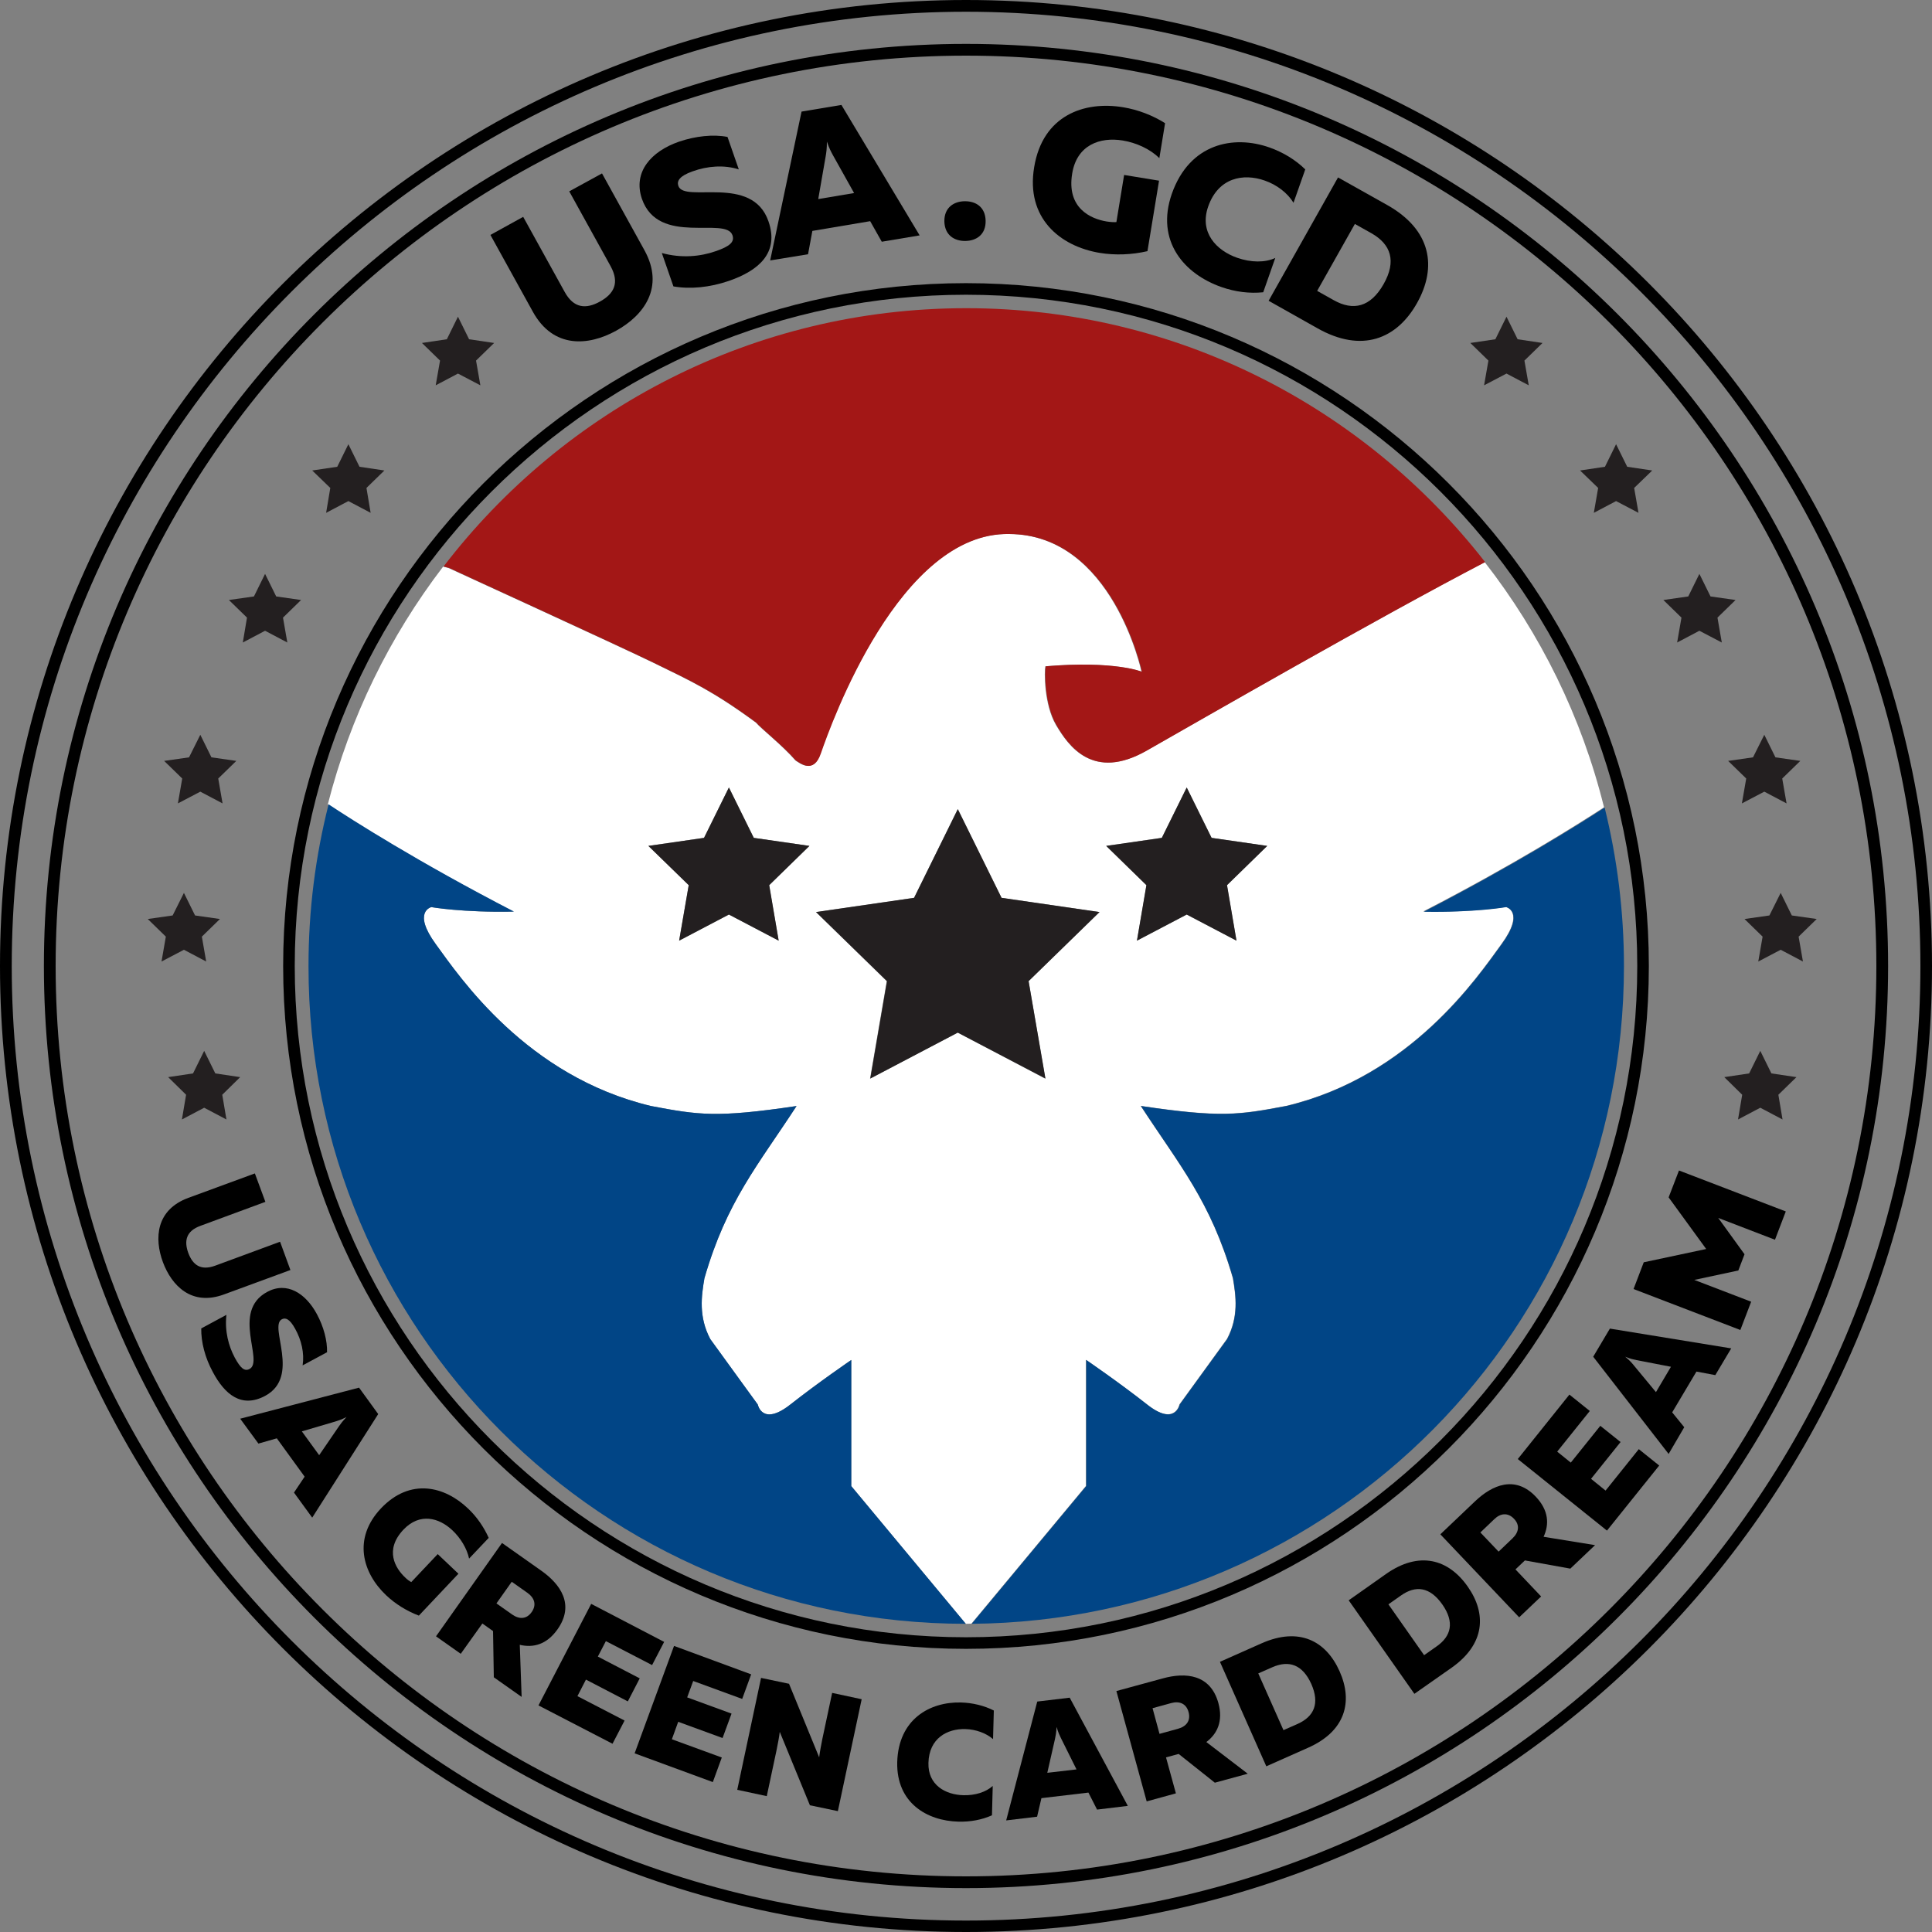
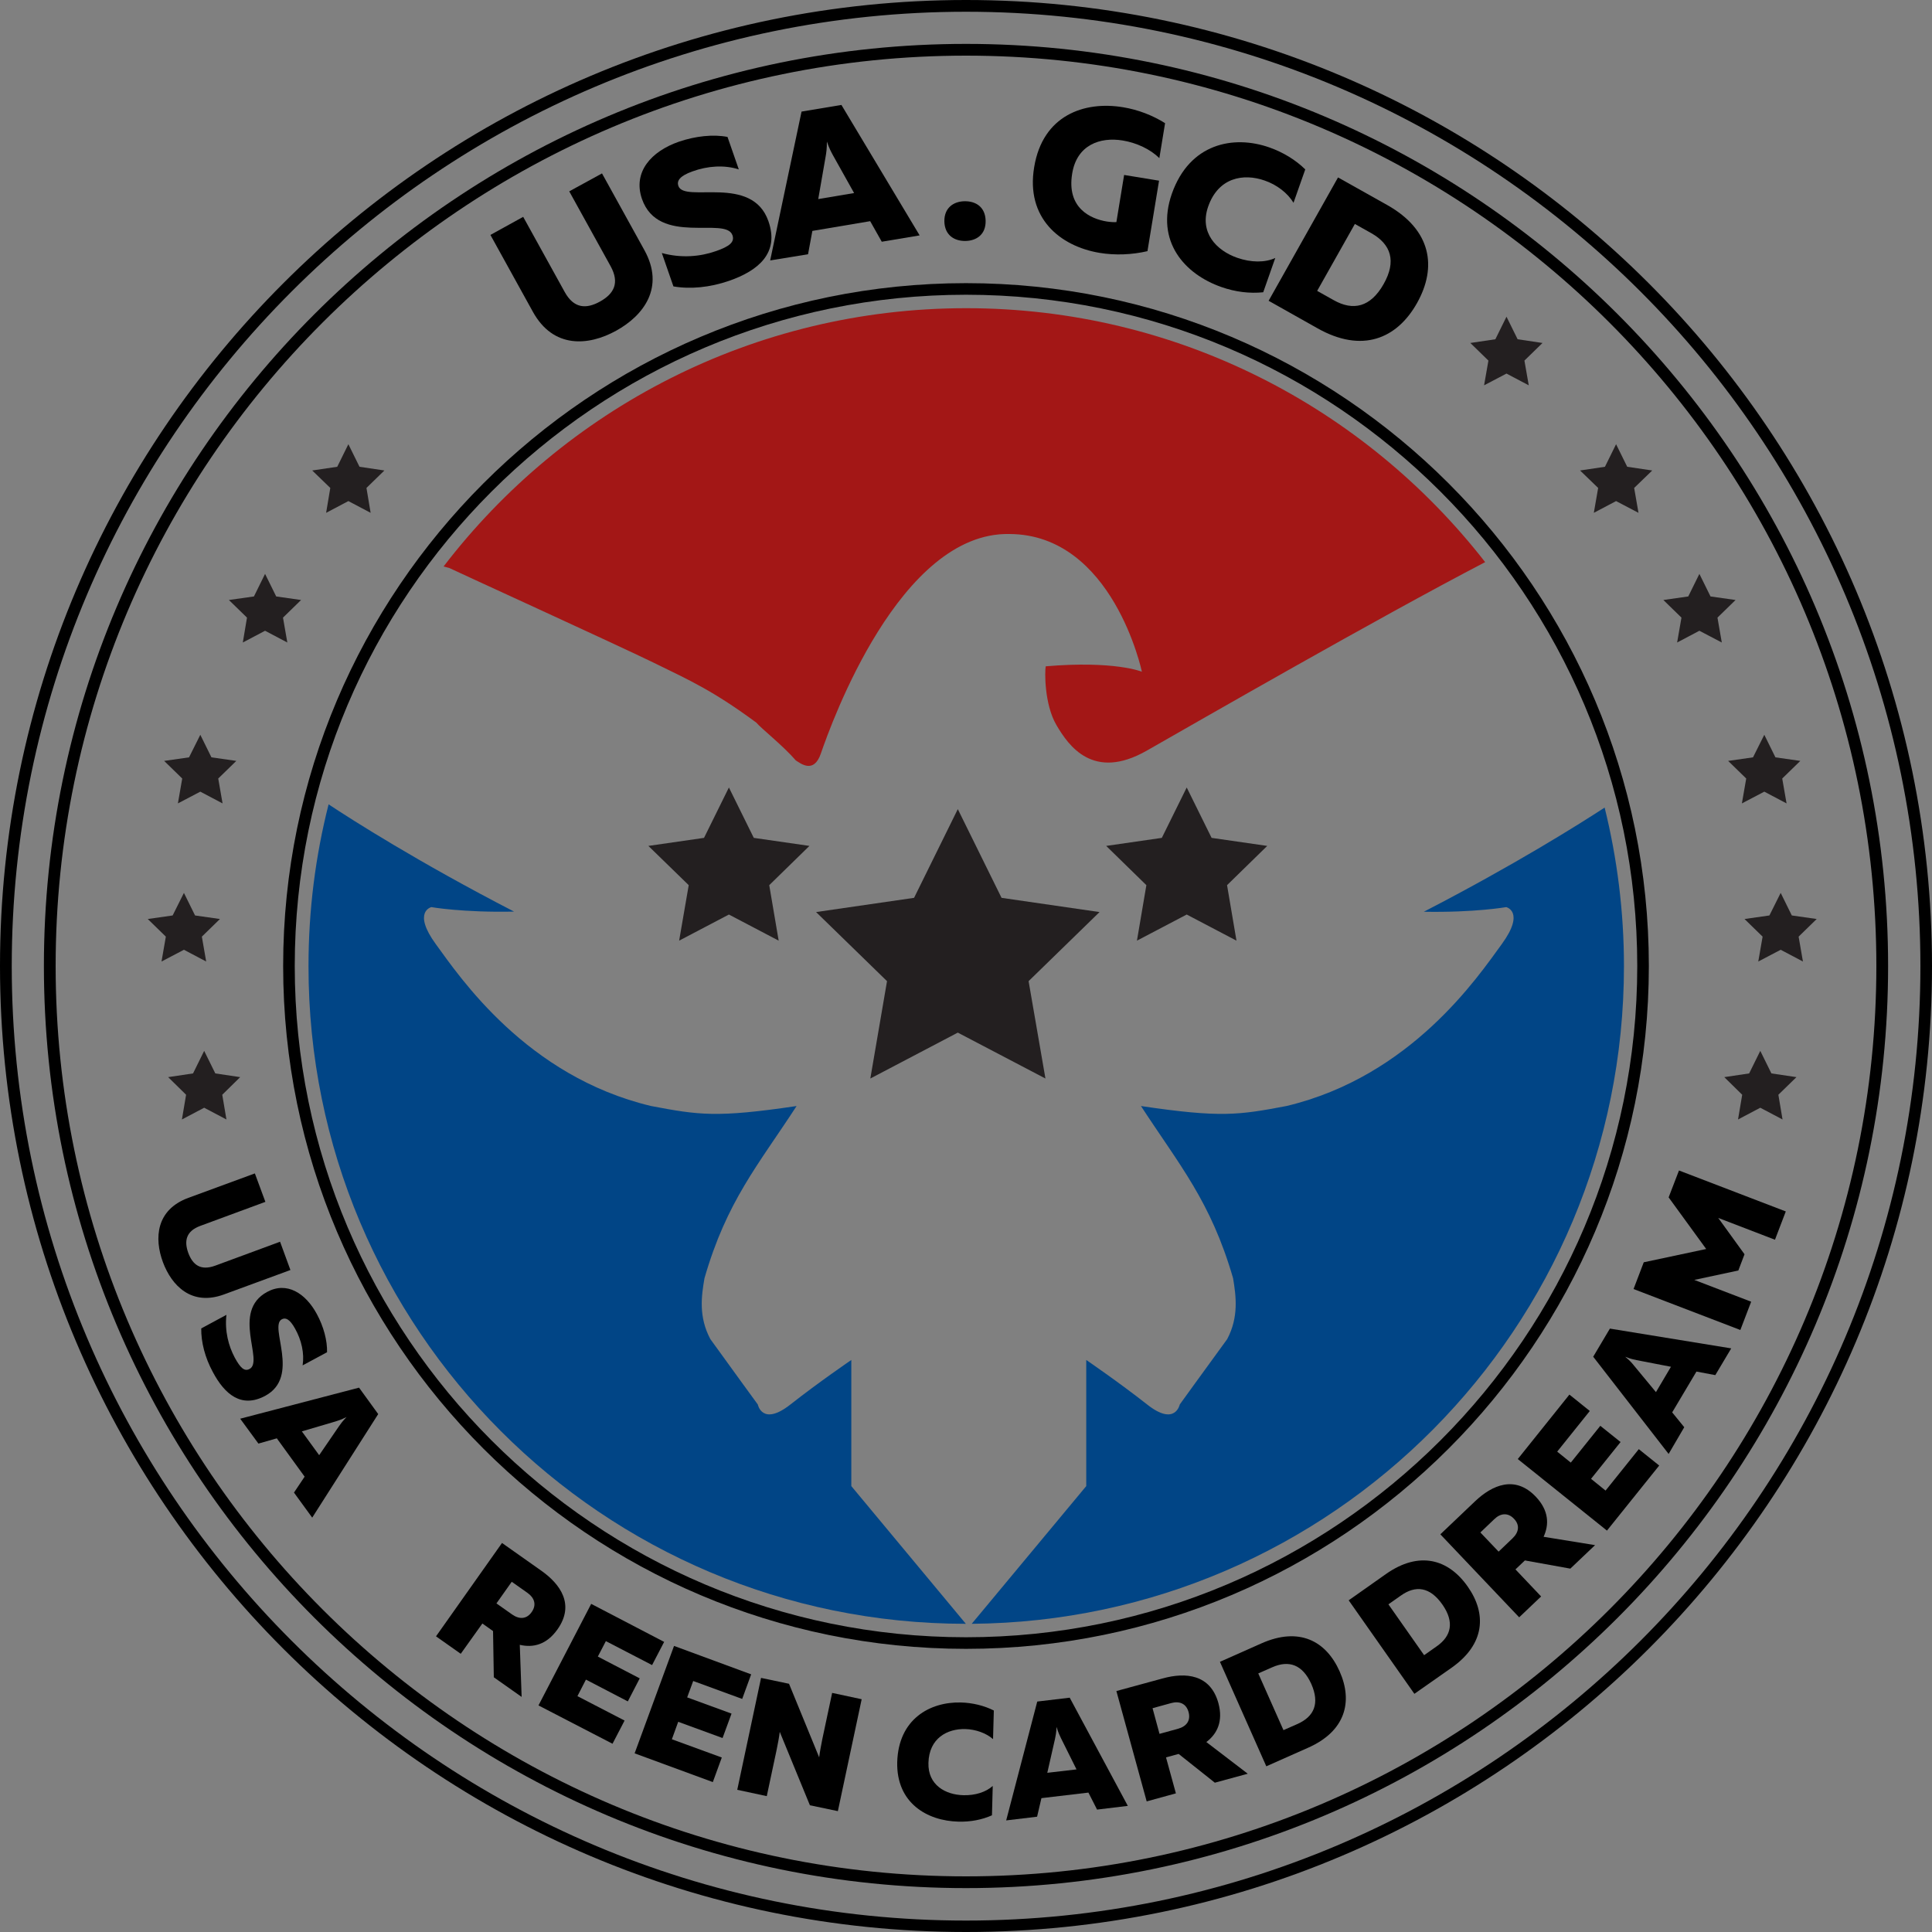
<svg xmlns="http://www.w3.org/2000/svg" version="1.1" x="0px" y="0px" width="125px" height="125px" viewBox="0 0 125 125" style="enable-background:new 0 0 125 125;" xml:space="preserve">
  <rect x="0" y="0" width="125" height="125" fill="#808080" stroke="none" />
  <style type="text/css">
	.st0{fill:#231F20;}
	.st1{fill:#FFFFFF;}
	.st2{fill:#014586;}
	.st3{fill:#A31716;}
</style>
  <g id="Layer_6">
</g>
  <g id="Layer_7">
</g>
  <g id="Layer_8">
</g>
  <g id="Layer_2_copy">
</g>
  <g id="Layer_3_copy">
    <g>
      <g>
-         <polygon class="st0" points="28.19,24.93 29.63,24.17 31.08,24.93 30.8,23.33 31.97,22.19 30.35,21.95 29.63,20.49 28.91,21.95      27.3,22.19 28.47,23.33    " />
        <polygon class="st0" points="21.1,33.18 22.54,32.42 23.98,33.18 23.71,31.57 24.87,30.44 23.26,30.2 22.54,28.74 21.82,30.2      20.2,30.44 21.37,31.57    " />
        <polygon class="st0" points="15.71,41.57 17.15,40.81 18.59,41.57 18.31,39.96 19.48,38.82 17.87,38.59 17.15,37.13 16.43,38.59      14.81,38.82 15.98,39.96    " />
        <polygon class="st0" points="11.51,51.98 12.96,51.22 14.4,51.98 14.12,50.37 15.29,49.23 13.68,49 12.96,47.54 12.23,49      10.62,49.23 11.79,50.37    " />
        <polygon class="st0" points="10.45,62.21 11.9,61.45 13.34,62.21 13.06,60.6 14.23,59.46 12.62,59.23 11.9,57.77 11.17,59.23      9.56,59.46 10.73,60.6    " />
        <polygon class="st0" points="11.77,72.43 13.21,71.67 14.65,72.43 14.38,70.83 15.54,69.69 13.93,69.45 13.21,67.99 12.49,69.45      10.88,69.69 12.04,70.83    " />
      </g>
      <g>
        <polygon class="st0" points="98.91,24.93 97.47,24.17 96.02,24.93 96.3,23.33 95.13,22.19 96.75,21.95 97.47,20.49 98.19,21.95      99.8,22.19 98.63,23.33    " />
        <polygon class="st0" points="106.01,33.18 104.56,32.42 103.12,33.18 103.4,31.57 102.23,30.44 103.84,30.2 104.56,28.74      105.28,30.2 106.9,30.44 105.73,31.57    " />
        <polygon class="st0" points="111.4,41.57 109.95,40.81 108.51,41.57 108.79,39.96 107.62,38.82 109.23,38.59 109.95,37.13      110.67,38.59 112.29,38.82 111.12,39.96    " />
        <polygon class="st0" points="115.59,51.98 114.15,51.22 112.7,51.98 112.98,50.37 111.81,49.23 113.42,49 114.15,47.54      114.87,49 116.48,49.23 115.31,50.37    " />
        <polygon class="st0" points="116.65,62.21 115.21,61.45 113.76,62.21 114.04,60.6 112.87,59.46 114.48,59.23 115.21,57.77      115.93,59.23 117.54,59.46 116.37,60.6    " />
        <polygon class="st0" points="115.33,72.43 113.89,71.67 112.45,72.43 112.72,70.83 111.56,69.69 113.17,69.45 113.89,67.99      114.61,69.45 116.23,69.69 115.06,70.83    " />
      </g>
      <g>
        <path d="M38.95,11.22l2.74,4.96c1.34,2.42-0.05,4.24-1.83,5.22c-1.78,0.98-4.06,1.18-5.39-1.24l-2.74-4.96l2.12-1.17l2.68,4.85     c0.59,1.08,1.39,1.13,2.29,0.63c0.9-0.5,1.28-1.2,0.69-2.28l-2.68-4.85L38.95,11.22z" />
        <path d="M43.92,9.17c1.08-0.37,2.24-0.49,3.15-0.31l0.73,2.1c-0.93-0.3-2.01-0.23-3,0.13c-0.84,0.3-1.02,0.62-0.91,0.94     c0.39,1.13,4.77-0.78,5.83,2.29c0.71,2.05-0.65,3.19-2.55,3.85c-1.25,0.43-2.51,0.55-3.6,0.36l-0.75-2.16     c1.27,0.35,2.5,0.23,3.49-0.12c0.9-0.31,1.23-0.59,1.08-1.03c-0.43-1.25-4.79,0.73-5.86-2.36C40.94,11.12,42.14,9.79,43.92,9.17z     " />
        <path d="M49.83,16.85l2.03-9.63l2.58-0.43l5.06,8.44l-2.45,0.41l-0.75-1.33l-3.74,0.63l-0.28,1.51L49.83,16.85z M52.94,12.88     l2.32-0.39l-1.37-2.45c-0.11-0.21-0.23-0.41-0.39-0.88c0,0.49-0.04,0.72-0.08,0.96L52.94,12.88z" />
        <path d="M62.46,15.59c-0.71,0.01-1.34-0.37-1.36-1.27c-0.01-0.89,0.61-1.29,1.31-1.3c0.72-0.01,1.34,0.37,1.36,1.26     C63.79,15.17,63.18,15.58,62.46,15.59z" />
        <path d="M72.67,6.94c0.97,0.16,1.92,0.53,2.71,1.03l-0.37,2.26c-0.59-0.58-1.47-0.99-2.37-1.14c-1.46-0.24-2.97,0.28-3.27,2.14     c-0.37,2.24,1.2,2.93,2.23,3.1c0.26,0.04,0.47,0.05,0.63,0.04l0.5-3.05l2.26,0.37l-0.75,4.56c-0.99,0.23-2.08,0.28-3.1,0.11     c-2.57-0.43-4.78-2.26-4.23-5.54C67.46,7.46,70.15,6.52,72.67,6.94z" />
        <path d="M82.13,9.54c0.88,0.31,1.69,0.8,2.32,1.42l-0.76,2.16c-0.38-0.63-1.08-1.17-1.87-1.44c-1.37-0.48-2.99-0.2-3.65,1.68     c-0.59,1.68,0.53,2.85,1.88,3.32c0.89,0.31,1.8,0.32,2.46,0.01l-0.78,2.22c-0.88,0.09-1.8-0.02-2.71-0.34     c-2.37-0.83-4.28-2.95-3.2-6.04C76.97,9.28,79.8,8.72,82.13,9.54z" />
        <path d="M89.76,13.27c2.85,1.61,3.23,4.01,1.92,6.34c-1.31,2.33-3.57,3.24-6.42,1.64l-3.18-1.79l4.49-7.98L89.76,13.27z      M88.73,15.09l-1.07-0.6l-2.44,4.33l1.07,0.6c1.26,0.71,2.38,0.46,3.23-1.04C90.36,16.9,90,15.81,88.73,15.09z" />
      </g>
      <g>
        <path d="M18.79,82.17l-4.3,1.58c-2.09,0.77-3.38-0.56-3.95-2.09c-0.57-1.54-0.45-3.39,1.65-4.16l4.3-1.58l0.68,1.84l-4.2,1.55     c-0.93,0.34-1.07,0.97-0.79,1.75c0.29,0.78,0.8,1.17,1.74,0.83l4.2-1.55L18.79,82.17z" />
        <path d="M20.5,85.02c0.44,0.81,0.68,1.72,0.66,2.47l-1.58,0.85c0.12-0.78-0.07-1.63-0.49-2.38c-0.35-0.63-0.62-0.73-0.86-0.6     c-0.85,0.46,1.24,3.7-1.07,4.95c-1.55,0.83-2.63-0.11-3.39-1.54c-0.51-0.94-0.76-1.93-0.75-2.82l1.63-0.88     c-0.12,1.06,0.14,2.02,0.54,2.77c0.37,0.68,0.63,0.91,0.96,0.73c0.94-0.51-1.2-3.72,1.13-4.98     C18.56,82.89,19.78,83.68,20.5,85.02z" />
        <path d="M15.54,91.79l7.69-2.01l1.24,1.71l-4.27,6.7l-1.18-1.62l0.69-1.03l-1.8-2.48l-1.19,0.34L15.54,91.79z M19.53,92.61     l1.12,1.54l1.28-1.87c0.11-0.16,0.22-0.31,0.49-0.6c-0.35,0.18-0.54,0.23-0.72,0.29L19.53,92.61z" />
-         <path d="M30.27,97.59c0.58,0.54,1.04,1.22,1.35,1.91l-1.27,1.34c-0.14-0.65-0.54-1.32-1.08-1.83c-0.87-0.82-2.11-1.15-3.16-0.05     c-1.26,1.33-0.52,2.51,0.09,3.09c0.15,0.15,0.29,0.25,0.41,0.31l1.71-1.81l1.34,1.27l-2.56,2.71c-0.77-0.29-1.52-0.75-2.12-1.32     c-1.53-1.45-2.17-3.67-0.33-5.62C26.55,95.59,28.78,96.17,30.27,97.59z" />
        <path d="M28.21,105.87l4.27-6.04l2.55,1.8c1.23,0.87,2.17,2.19,1.04,3.79c-0.71,1-1.58,1.2-2.44,1l0.12,3.37l-1.8-1.27     l-0.05-2.99l-0.69-0.49L29.81,107L28.21,105.87z M32.12,103.74l1.02,0.72c0.46,0.32,0.93,0.31,1.26-0.16     c0.33-0.47,0.18-0.92-0.27-1.24l-1.02-0.72L32.12,103.74z" />
        <path d="M42.97,106.23l-0.78,1.5l-2.99-1.55l-0.52,1l2.71,1.41l-0.77,1.49l-2.71-1.41l-0.55,1.07l3.05,1.58l-0.78,1.5l-4.79-2.48     l3.41-6.57L42.97,106.23z" />
        <path d="M48.6,108.33l-0.58,1.59l-3.17-1.16l-0.39,1.06l2.87,1.05l-0.58,1.58l-2.87-1.05l-0.41,1.13l3.23,1.18l-0.58,1.59     l-5.06-1.86l2.55-6.95L48.6,108.33z" />
        <path d="M47.7,115.8l1.54-7.24l1.81,0.38l1.95,4.76c0.04-0.35,0.13-0.8,0.21-1.21l0.63-2.96l1.91,0.41l-1.54,7.24l-1.81-0.38     l-1.95-4.75c-0.04,0.35-0.13,0.81-0.21,1.2l-0.63,2.96L47.7,115.8z" />
        <path d="M62.17,110.15c0.75,0.02,1.5,0.2,2.13,0.52l-0.05,1.85c-0.45-0.39-1.12-0.63-1.79-0.65c-1.17-0.03-2.35,0.59-2.39,2.19     c-0.04,1.44,1.11,2.06,2.26,2.09c0.76,0.02,1.46-0.2,1.9-0.6l-0.05,1.9c-0.65,0.29-1.39,0.43-2.17,0.41     c-2.03-0.05-4.02-1.21-3.96-3.85C58.13,111.22,60.17,110.1,62.17,110.15z" />
        <path d="M65.1,117.78l2.01-7.69l2.1-0.25l3.76,7l-1.99,0.24l-0.56-1.1l-3.04,0.36l-0.28,1.2L65.1,117.78z M67.76,114.7l1.89-0.22     l-1.01-2.03c-0.08-0.17-0.17-0.34-0.28-0.72c-0.02,0.4-0.06,0.58-0.1,0.77L67.76,114.7z" />
        <path d="M74.19,116.55l-1.96-7.14l3.01-0.82c1.45-0.4,3.07-0.28,3.59,1.6c0.32,1.18-0.08,1.99-0.78,2.52l2.68,2.05l-2.13,0.58     l-2.34-1.86l-0.82,0.22l0.64,2.33L74.19,116.55z M75.02,112.18l1.2-0.33c0.54-0.15,0.83-0.52,0.68-1.08     c-0.15-0.55-0.59-0.73-1.13-0.58l-1.2,0.33L75.02,112.18z" />
        <path d="M81.63,106.32c2.42-1.07,4.16-0.16,5.04,1.81s0.38,3.88-2.04,4.95l-2.7,1.2l-3-6.76L81.63,106.32z M82.32,107.87     l-0.91,0.4l1.63,3.67l0.91-0.4c1.07-0.48,1.45-1.32,0.89-2.59C84.27,107.69,83.39,107.4,82.32,107.87z" />
        <path d="M89.67,101.84c2.16-1.52,4.05-0.96,5.29,0.81c1.24,1.76,1.12,3.73-1.04,5.25l-2.41,1.69l-4.25-6.05L89.67,101.84z      M90.64,103.23l-0.81,0.57l2.31,3.29l0.81-0.57c0.96-0.67,1.16-1.58,0.37-2.71C92.52,102.67,91.6,102.55,90.64,103.23z" />
        <path d="M98.29,104.64l-5.1-5.37l2.26-2.15c1.09-1.03,2.57-1.7,3.92-0.28c0.84,0.89,0.87,1.79,0.5,2.59l3.33,0.54l-1.6,1.52     l-2.94-0.53l-0.61,0.58l1.66,1.75L98.29,104.64z M96.96,100.39l0.9-0.86c0.41-0.39,0.49-0.86,0.09-1.27     c-0.39-0.41-0.87-0.36-1.27,0.03l-0.9,0.86L96.96,100.39z" />
        <path d="M101.54,90.23l1.32,1.06l-2.11,2.63l0.88,0.71l1.91-2.38l1.31,1.05l-1.91,2.38l0.94,0.76l2.15-2.68l1.32,1.06l-3.38,4.21     l-5.77-4.63L101.54,90.23z" />
        <path d="M107.96,94.07l-4.88-6.29l1.08-1.82l7.85,1.28l-1.03,1.73l-1.22-0.23l-1.57,2.64l0.78,0.96L107.96,94.07z M107.14,90.07     l0.97-1.64L105.89,88c-0.19-0.04-0.37-0.07-0.74-0.22c0.3,0.25,0.43,0.4,0.55,0.55L107.14,90.07z" />
        <path d="M108.63,75.73l6.91,2.65l-0.7,1.83l-3.67-1.41l1.7,2.35l-0.4,1.05l-2.85,0.61l3.68,1.41l-0.7,1.83l-6.91-2.65l0.66-1.73     l4.04-0.86l-2.43-3.34L108.63,75.73z" />
      </g>
      <g>
        <path d="M62.5,106.68c-24.36,0-44.18-19.82-44.18-44.18S38.14,18.32,62.5,18.32s44.18,19.82,44.18,44.18     S86.86,106.68,62.5,106.68z M62.5,19.07c-23.95,0-43.43,19.48-43.43,43.43s19.48,43.43,43.43,43.43s43.43-19.48,43.43-43.43     S86.45,19.07,62.5,19.07z" />
      </g>
      <g>
        <path d="M62.5,122.16c-32.89,0-59.66-26.76-59.66-59.66S29.61,2.84,62.5,2.84c32.9,0,59.66,26.76,59.66,59.66     S95.39,122.16,62.5,122.16z M62.5,3.6C30.02,3.6,3.6,30.02,3.6,62.5s26.42,58.9,58.9,58.9c32.48,0,58.9-26.42,58.9-58.9     S94.98,3.6,62.5,3.6z" />
      </g>
      <g>
        <path d="M62.5,125C28.04,125,0,96.96,0,62.5S28.04,0,62.5,0C96.96,0,125,28.04,125,62.5S96.96,125,62.5,125z M62.5,0.76     c-34.05,0-61.74,27.7-61.74,61.75s27.7,61.75,61.74,61.75c34.05,0,61.75-27.7,61.75-61.75S96.55,0.76,62.5,0.76z" />
      </g>
      <g>
        <g>
-           <path class="st1" d="M27.9,58.69c0,0-1.25,0.29,0.29,2.4c1.54,2.11,5.86,8.55,13.93,10.47c3.07,0.58,4.23,0.77,9.41,0      c-2.5,3.84-4.51,6.15-5.96,11.14c-0.19,1.15-0.38,2.5,0.38,3.94c1.54,2.11,3.07,4.23,3.07,4.23s0.29,1.44,2.11,0      c1.83-1.44,3.94-2.88,3.94-2.88v8.16l7.41,8.91c0,0,0.01,0,0.01,0c0.12,0,0.24-0.01,0.36-0.01l7.41-8.91v-8.16      c0,0,2.11,1.44,3.94,2.88c1.82,1.44,2.11,0,2.11,0s1.54-2.11,3.07-4.23c0.77-1.44,0.58-2.79,0.38-3.94      c-1.44-4.99-3.46-7.3-5.96-11.14c5.19,0.77,6.34,0.58,9.41,0c8.07-1.92,12.39-8.36,13.93-10.47c1.54-2.11,0.29-2.4,0.29-2.4      s-2.03,0.36-5.35,0.29c5.82-3,10-5.63,11.7-6.74c-1.45-5.86-4.12-11.24-7.72-15.86c-7.01,3.66-18.48,10.26-21.9,12.2      c-3.46,1.97-5.04-0.31-5.84-1.66c-0.79-1.35-0.76-3.49-0.69-3.8c4.46-0.38,6.22,0.35,6.22,0.35s-1.87-8.88-8.57-8.91      c-7.08-0.14-11.52,12.23-12.2,14.2c-0.47,1.36-1.35,0.62-1.62,0.45c-0.84-0.97-2.21-2.04-2.56-2.45      c-2.77-2.03-4.17-2.67-6.63-3.87c-2.4-1.16-13.23-6.12-13.23-6.12l-0.37-0.1c-3.45,4.51-6.02,9.72-7.46,15.38      c1.46,0.97,5.81,3.74,12,6.94C29.93,59.05,27.9,58.69,27.9,58.69z M75.17,54.21l1.61-3.26l1.61,3.26l3.6,0.52l-2.61,2.54      L80,60.86l-3.22-1.69l-3.22,1.69l0.62-3.59l-2.61-2.54L75.17,54.21z M59.14,58.09l2.83-5.74l2.83,5.74l6.33,0.92l-4.58,4.47      l1.08,6.31l-5.67-2.98l-5.67,2.98l1.08-6.31l-4.58-4.47L59.14,58.09z M45.55,54.21l1.61-3.26l1.61,3.26l3.6,0.52l-2.61,2.54      l0.62,3.59l-3.22-1.69l-3.22,1.69l0.62-3.59l-2.61-2.54L45.55,54.21z" />
          <path class="st2" d="M62.49,105.06l-7.41-8.91v-8.16c0,0-2.11,1.44-3.94,2.88c-1.83,1.44-2.11,0-2.11,0s-1.54-2.11-3.07-4.23      c-0.77-1.44-0.58-2.79-0.38-3.94c1.44-4.99,3.46-7.3,5.96-11.14c-5.19,0.77-6.34,0.58-9.41,0c-8.07-1.92-12.39-8.36-13.93-10.47      c-1.54-2.11-0.29-2.4-0.29-2.4s2.03,0.36,5.35,0.29c-6.2-3.2-10.54-5.97-12-6.94c-0.85,3.35-1.3,6.85-1.3,10.46      C19.94,86,38.99,105.06,62.49,105.06z" />
          <path class="st2" d="M97.45,58.69c0,0,1.25,0.29-0.29,2.4c-1.54,2.11-5.86,8.55-13.93,10.47c-3.07,0.58-4.23,0.77-9.41,0      c2.5,3.84,4.51,6.15,5.96,11.14c0.19,1.15,0.38,2.5-0.38,3.94c-1.54,2.11-3.07,4.23-3.07,4.23s-0.29,1.44-2.11,0      c-1.83-1.44-3.94-2.88-3.94-2.88v8.16l-7.41,8.91c23.34-0.19,42.2-19.17,42.2-42.55c0-3.54-0.44-6.98-1.25-10.26      c-1.7,1.11-5.89,3.74-11.7,6.74C95.42,59.05,97.45,58.69,97.45,58.69z" />
          <path class="st3" d="M42.3,42.88c2.46,1.2,3.87,1.84,6.63,3.87c0.35,0.41,1.72,1.48,2.56,2.45c0.28,0.17,1.16,0.91,1.62-0.45      c0.68-1.97,5.11-14.34,12.2-14.2c6.7,0.03,8.57,8.91,8.57,8.91s-1.76-0.73-6.22-0.35c-0.07,0.31-0.1,2.45,0.69,3.8      c0.79,1.35,2.38,3.63,5.84,1.66c3.42-1.95,14.89-8.55,21.9-12.2c-7.79-10-19.93-16.43-33.58-16.43      c-13.78,0-26.03,6.56-33.81,16.71l0.37,0.1C29.06,36.76,39.9,41.71,42.3,42.88z" />
          <polygon class="st0" points="56.31,69.78 61.97,66.81 67.64,69.78 66.55,63.48 71.14,59.01 64.8,58.09 61.97,52.35 59.14,58.09       52.8,59.01 57.39,63.48     " />
          <polygon class="st0" points="43.94,60.86 47.16,59.17 50.38,60.86 49.77,57.27 52.37,54.73 48.77,54.21 47.16,50.95       45.55,54.21 41.95,54.73 44.56,57.27     " />
          <polygon class="st0" points="73.56,60.86 76.78,59.17 80,60.86 79.39,57.27 81.99,54.73 78.39,54.21 76.78,50.95 75.17,54.21       71.57,54.73 74.17,57.27     " />
        </g>
      </g>
    </g>
  </g>
</svg>